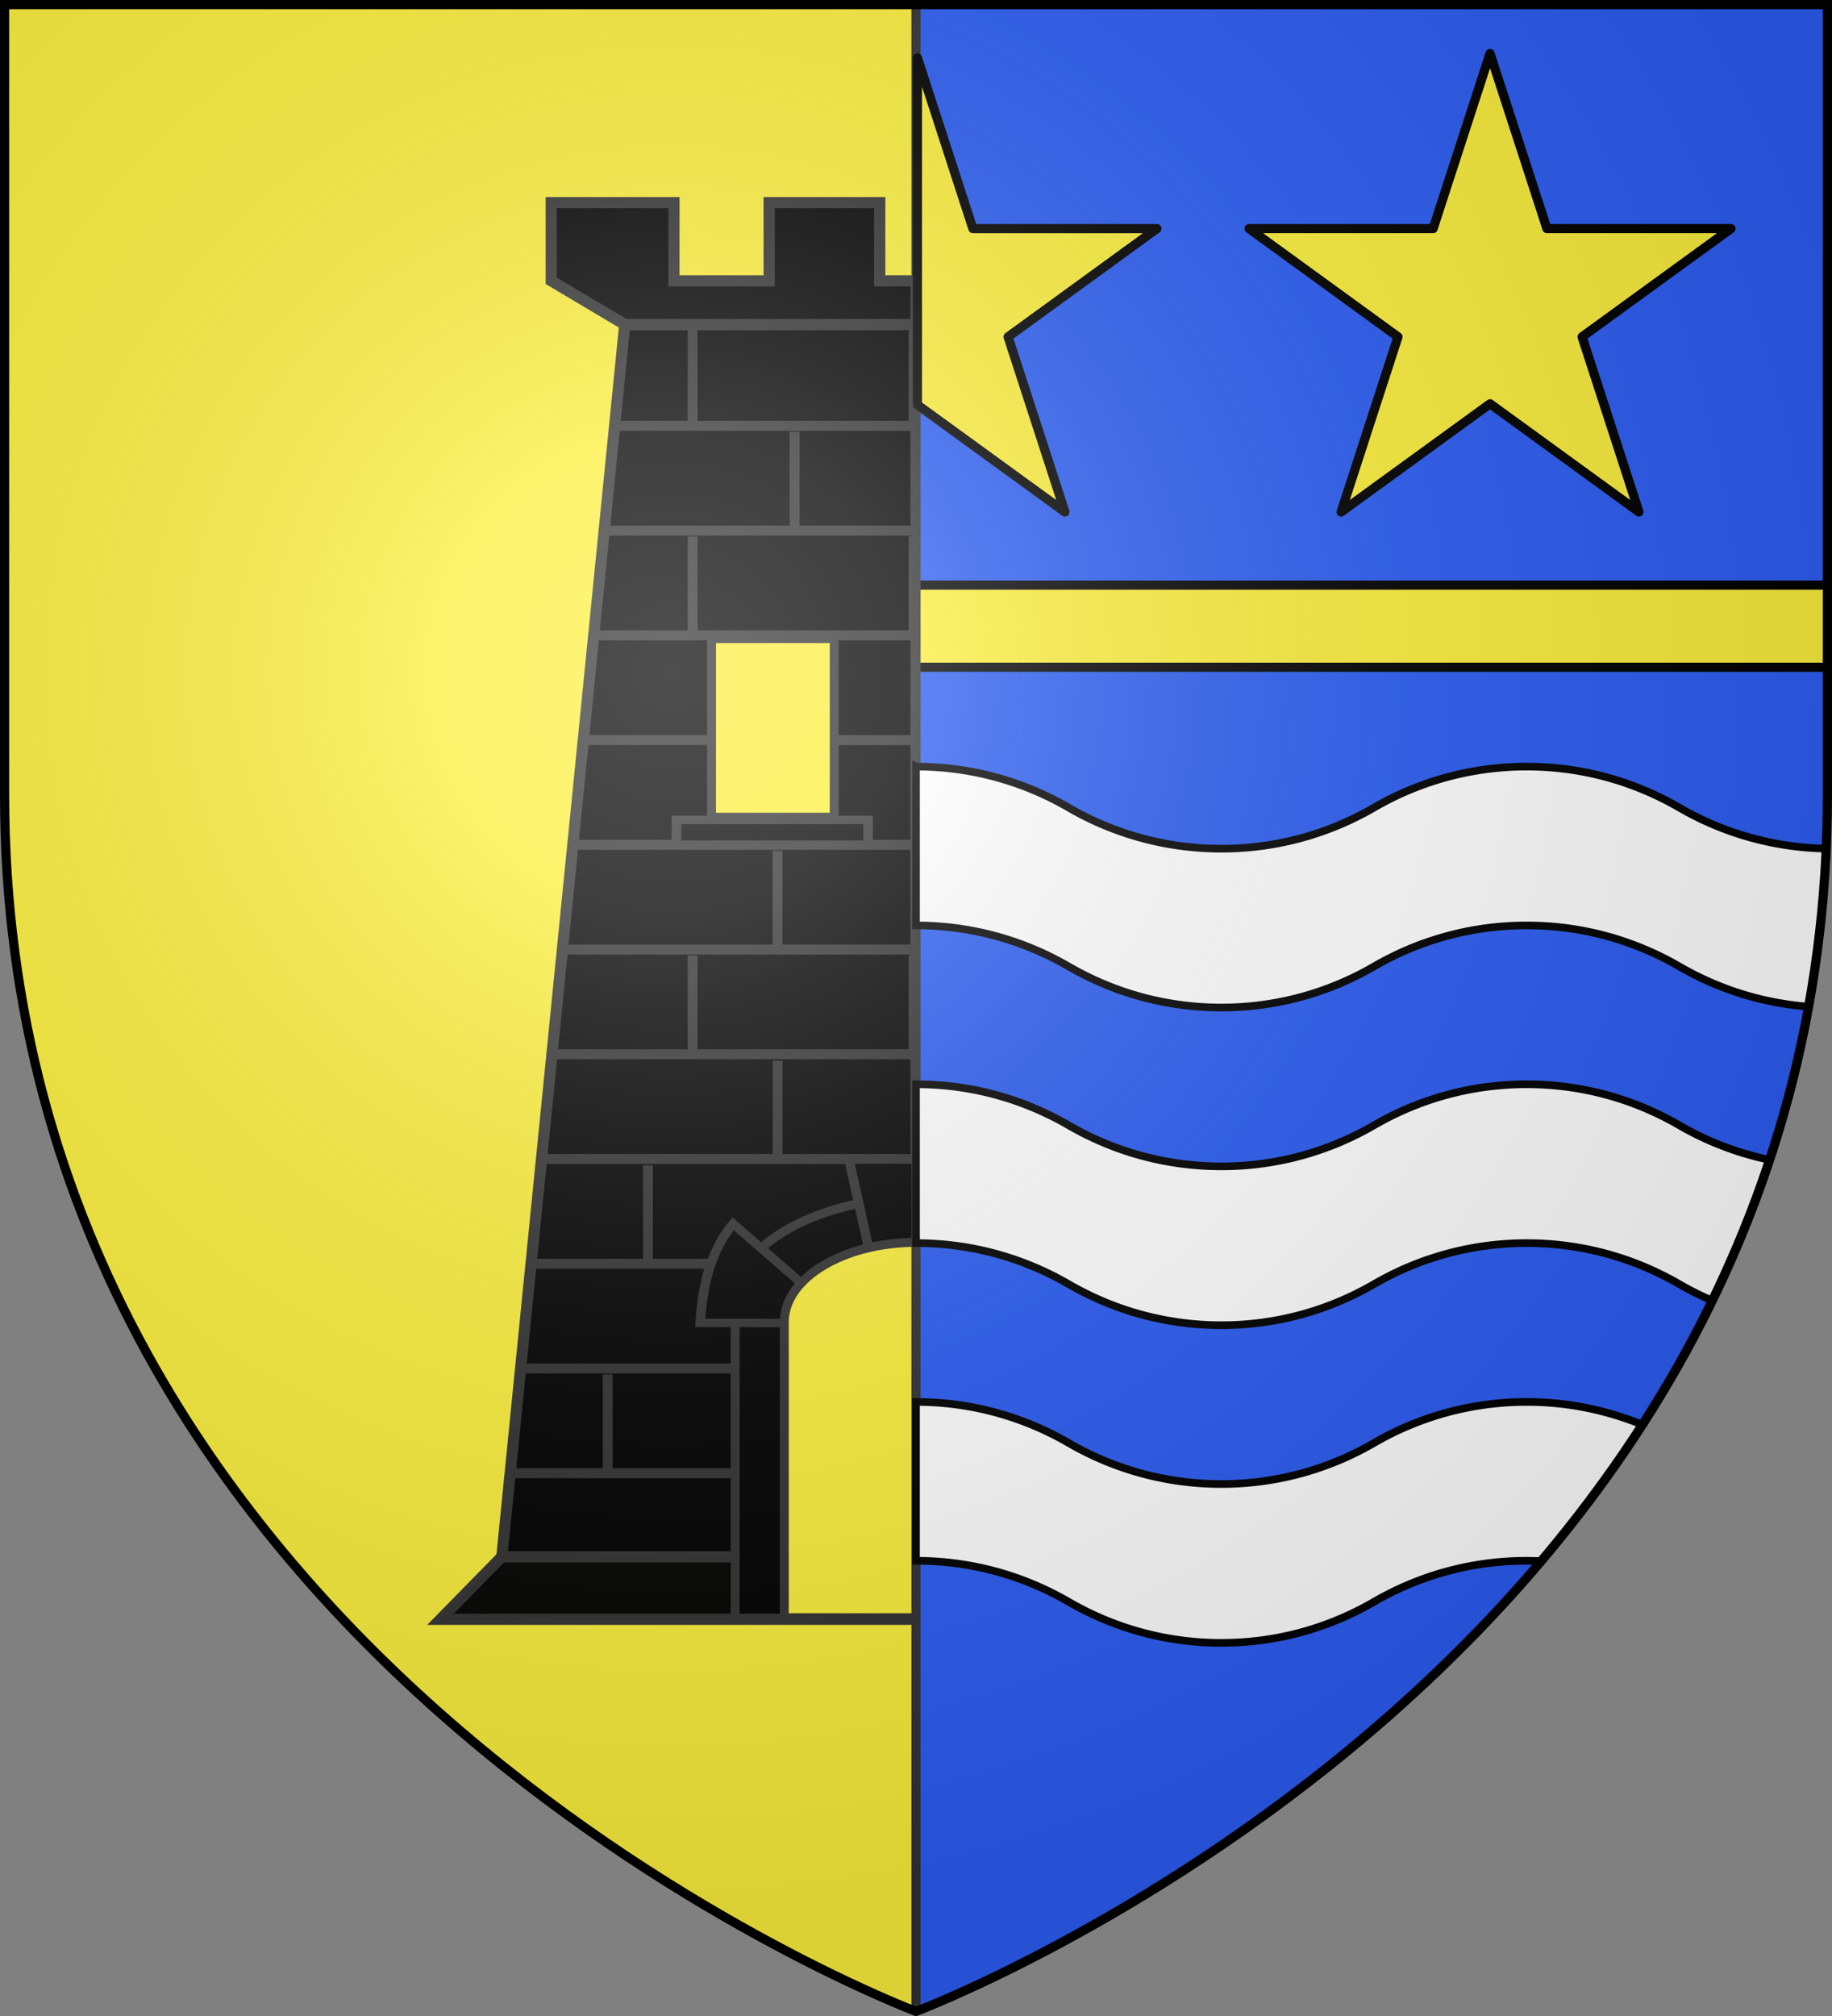
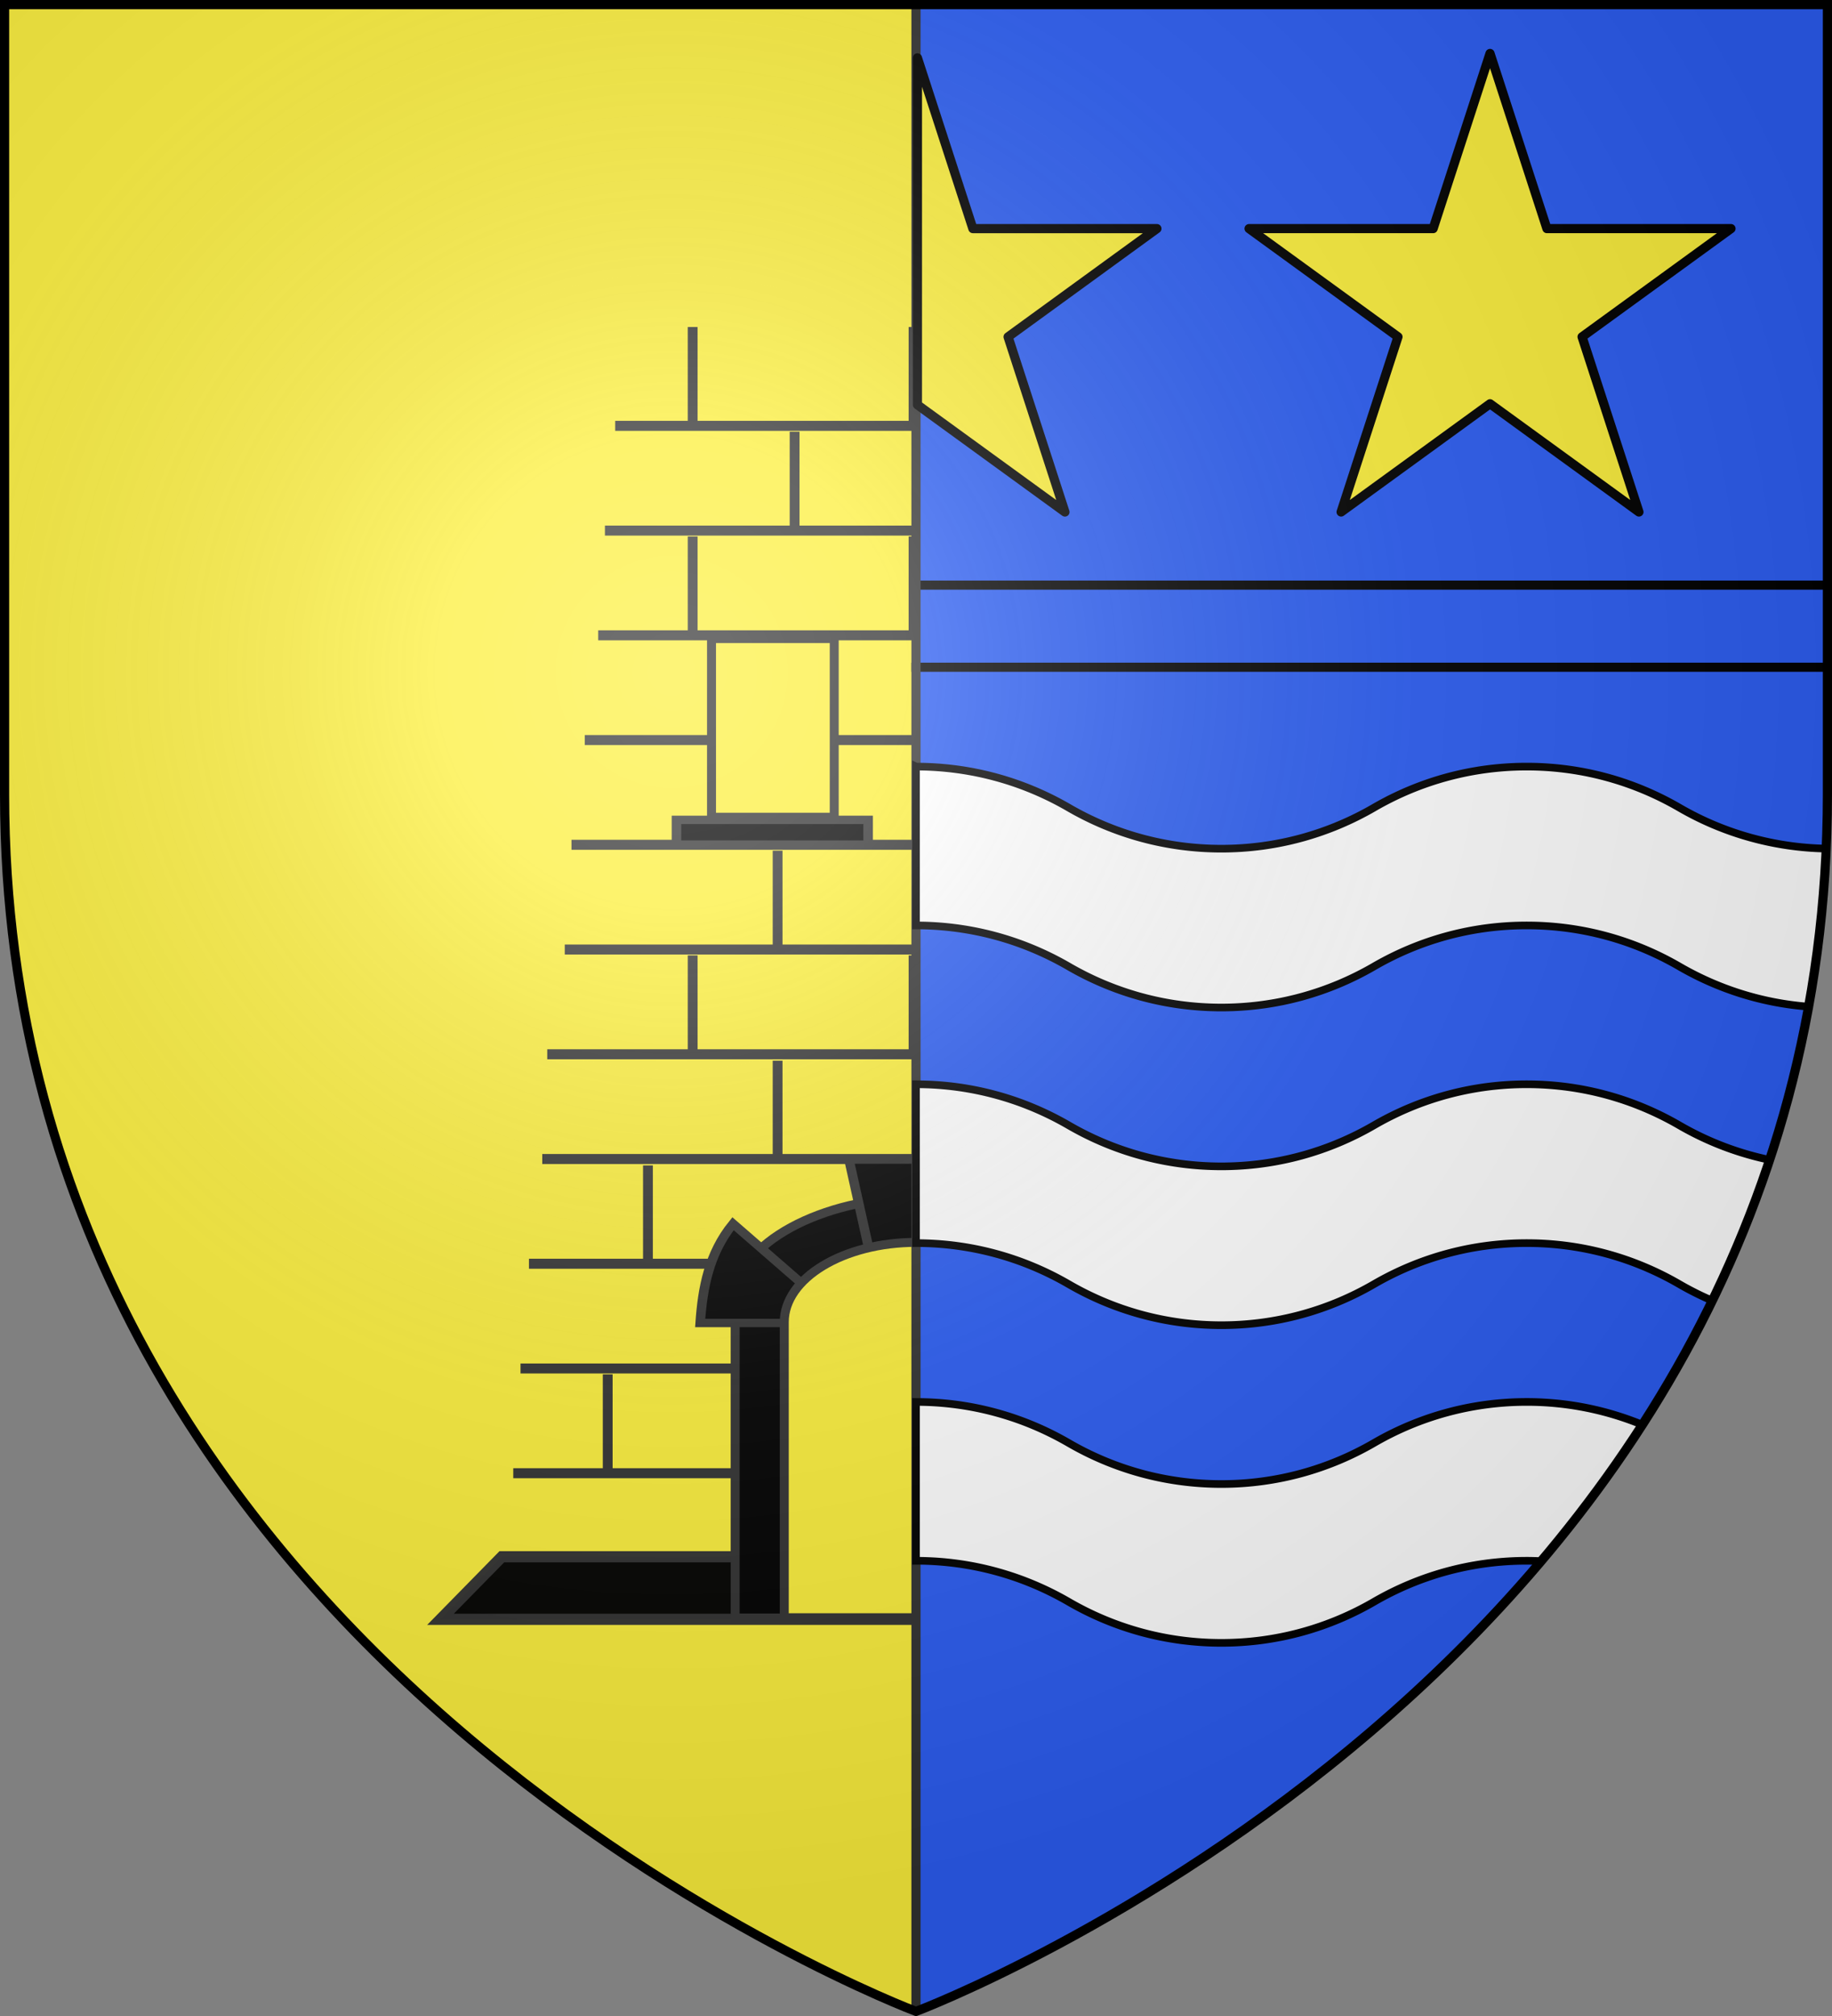
<svg xmlns="http://www.w3.org/2000/svg" xmlns:xlink="http://www.w3.org/1999/xlink" width="600" height="660" version="1.0">
  <rect width="100%" height="100%" fill="#808080" stroke="none" />
  <defs>
    <radialGradient id="f" cx="-80" cy="-80" r="405" gradientUnits="userSpaceOnUse">
      <stop offset="0" style="stop-color:#fff;stop-opacity:.31" />
      <stop offset=".19" style="stop-color:#fff;stop-opacity:.25" />
      <stop offset=".6" style="stop-color:#6b6b6b;stop-opacity:.125" />
      <stop offset="1" style="stop-color:#000;stop-opacity:.125" />
    </radialGradient>
    <path id="a" d="M-298.5-298.5h597V-40C298.5 246.31 0 358.5 0 358.5S-298.5 246.31-298.5-40z" />
  </defs>
  <use xlink:href="#a" width="600" height="660" style="fill:#fcef3c" transform="translate(300 300)" />
  <path d="M-135.64 209.655H0v20.475h-155.734z" style="opacity:.99;fill:#000;fill-opacity:1;stroke:#313131;stroke-width:3.664;stroke-miterlimit:4;stroke-dasharray:none;stroke-opacity:1" transform="translate(300 300)" />
-   <path d="M-95.394-193.712H0v403.367h-135.64zM-119.469-233.656v25.594l24.094 14.312H0v-14.312h-11.875v-25.594h-36.219v25.594H-79.28v-25.594z" style="fill:#000;fill-opacity:1;stroke:#313131;stroke-width:3.664;stroke-miterlimit:4;stroke-dasharray:none;stroke-opacity:1" transform="translate(300 300)" />
  <g transform="matrix(1.562 0 0 1.375 -333.929 -818.765)">
    <path d="M340.621 720.604H471.54v2.383H340.621zM342.775 695.666h126.358v2.383H342.775zM339.213 745.541h134.282v2.383H339.213zM336.396 770.479h138.017v2.383H336.396zM333.608 795.416h144.033v2.383H333.608zM332.2 820.354h148.037v2.383H332.2zM328.525 845.291h153.377v2.383H328.525zM327.482 870.229h157.233v2.383H327.482zM324.694 895.166h161.669v2.383H324.694zM321.4 945.041h168.821v2.383H321.4z" style="fill:#313131;fill-opacity:1;stroke:none" />
    <path d="M404.3 673.319h2.058v23.386H404.3zM322.921 920.104h165.4v2.383h-165.4zM357.987 673.319h2.058v23.386h-2.058zM450.612 673.319h2.058v23.386h-2.058zM379.362 698.257h2.058v23.386h-2.058zM429.237 698.257h2.058v23.386h-2.058zM357.987 723.194h2.058v23.386h-2.058zM451.112 723.194h2.058v23.386h-2.058zM404.3 723.194h2.058v23.386H404.3z" style="fill:#313131;fill-opacity:1;stroke:none" />
    <path id="b" d="M375.8 798.007h2.058v23.386H375.8z" style="fill:#313131;fill-opacity:1;stroke:none" />
    <path id="c" d="M432.8 798.007h2.058v23.386H432.8z" style="fill:#313131;fill-opacity:1;stroke:none" />
    <path id="d" d="M357.987 822.944h2.058v23.386h-2.058z" style="fill:#313131;fill-opacity:1;stroke:none" />
    <path id="e" d="M450.612 822.944h2.058v23.386h-2.058z" style="fill:#313131;fill-opacity:1;stroke:none" />
    <path d="M404.3 822.944h2.058v23.386H404.3zM340.175 922.694h2.058v23.386h-2.058zM468.425 922.694h2.058v23.386h-2.058z" style="fill:#313131;fill-opacity:1;stroke:none" />
    <use xlink:href="#b" width="600" height="660" style="fill:#313131;stroke:none" transform="translate(0 50)" />
    <use xlink:href="#c" width="600" height="660" style="fill:#313131;stroke:none" transform="translate(0 50)" />
    <use xlink:href="#d" width="600" height="660" style="fill:#313131;stroke:none" transform="translate(-9.375 50)" />
    <use xlink:href="#e" width="600" height="660" style="fill:#313131;stroke:none" transform="translate(9.375 50)" />
  </g>
  <path d="M355.62 790.672h40.189v5.897H355.62z" style="fill:#000;fill-opacity:1;stroke:#313131;stroke-width:2;stroke-miterlimit:4;stroke-dasharray:none;stroke-opacity:1" transform="matrix(1.562 0 0 1.375 -333.929 -818.765)" />
  <path d="M-66.97-90.936h40.189v58.48H-66.97z" style="fill:#fcef3c;fill-opacity:1;stroke:#313131;stroke-width:2.932;stroke-opacity:1" transform="translate(300 300)" />
  <path d="M.101 92.11c-30.323 0-59.328 14.86-59.328 33.17v104.434H59.43V125.279c0-18.31-29.005-33.17-59.329-33.17z" style="fill:#000;fill-opacity:1;stroke:#313131;stroke-width:2.932;stroke-miterlimit:4;stroke-dasharray:none;stroke-opacity:1" transform="translate(300 300)" />
  <path d="M180.238 910.46H160.53c.507-8.388 1.834-16.543 6.888-23.631l16.455 16.247-3.635 7.385zM191.725 871.552l4.98 25.368h18.165l4.981-25.368h-28.126zM231.668 910.46h19.708c-.507-8.388-1.834-16.543-6.888-23.631l-16.455 16.247z" style="fill:#000;fill-opacity:1;stroke:#313131;stroke-width:2;stroke-miterlimit:4;stroke-dasharray:none;stroke-opacity:1" transform="matrix(1.562 0 0 1.375 -21.429 -818.765)" />
  <path d="M.115 106.725c-23.87 0-43.26 11.708-43.26 26.121v96.764H43.33v-96.764c0-14.413-19.344-26.121-43.215-26.121z" style="fill:#fcef3c;fill-opacity:1;stroke:#313131;stroke-width:2.932;stroke-opacity:1" transform="translate(300 300)" />
  <path d="M298.5-298.5H0v657S298.5 246.31 298.5-40z" style="fill:#2b5df2;stroke:none" transform="translate(300 300)" />
-   <path d="M0-108.438h298.5v26.876H0z" style="fill:#fcef3c;fill-opacity:1;fill-rule:nonzero;stroke:none;stroke-width:3;stroke-opacity:1" transform="translate(300 300)" />
  <path d="M.938-108.438h298.5M0-81.562h298.5" style="opacity:1;fill:none;fill-opacity:1;fill-rule:nonzero;stroke:#000;stroke-width:3;stroke-linecap:square;stroke-linejoin:round;stroke-miterlimit:4;stroke-dasharray:none;stroke-dashoffset:0;stroke-opacity:1" transform="translate(300 300)" />
  <path d="M300 658.5V1.5" style="opacity:1;fill:none;fill-opacity:1;fill-rule:nonzero;stroke:#313131;stroke-width:3;stroke-linecap:butt;stroke-linejoin:round;stroke-miterlimit:4;stroke-dasharray:none;stroke-dashoffset:0;stroke-opacity:1" />
  <g style="display:inline">
    <path d="m300 198.44-18.63 57.344h-60.29l48.776 35.432-18.631 57.343L300 313.127l48.775 35.432-18.63-57.343 48.774-35.432h-60.288z" style="opacity:1;fill:#fcef3c;fill-opacity:1;stroke:#000;stroke-width:3;stroke-linecap:butt;stroke-linejoin:round;stroke-miterlimit:4;stroke-dasharray:none;stroke-opacity:1" transform="translate(188 -180.94)" />
  </g>
  <path d="M.469-281.062v113.593l48.312 35.094-18.625-57.344 48.75-35.437H18.625z" style="fill:#fcef3c;fill-opacity:1;stroke:#000;stroke-width:3;stroke-linecap:butt;stroke-linejoin:round;stroke-miterlimit:4;stroke-dasharray:none;stroke-opacity:1" transform="translate(300 300)" />
  <path d="M300 250.969v52c18.233 0 35.275 4.902 50 13.437 14.72 8.532 31.773 13.438 50 13.438 18.233 0 35.275-4.903 50-13.438 14.72-8.532 31.773-13.437 50-13.437 18.233 0 35.275 4.902 50 13.437 12.64 7.327 26.998 11.988 42.344 13.156 3-16.54 4.96-33.795 5.75-51.75A99.3 99.3 0 0 1 550 264.407c-14.725-8.535-31.767-13.437-50-13.437-18.227 0-35.28 4.905-50 13.437-14.725 8.535-31.767 13.438-50 13.438-18.227 0-35.28-4.906-50-13.438-14.725-8.535-31.767-13.437-50-13.437zm0 104v52c18.233 0 35.275 4.902 50 13.437 14.72 8.532 31.773 13.438 50 13.438 18.233 0 35.275-4.903 50-13.438 14.72-8.532 31.773-13.437 50-13.437 18.233 0 35.275 4.902 50 13.437 3.467 2.01 7.07 3.816 10.781 5.406 7.111-14.6 13.439-29.95 18.782-46.093A99.5 99.5 0 0 1 550 368.406c-14.725-8.535-31.767-13.437-50-13.437-18.227 0-35.28 4.905-50 13.437-14.725 8.535-31.767 13.438-50 13.438-18.227 0-35.28-4.906-50-13.438-14.725-8.535-31.767-13.437-50-13.437zm0 104v52c18.233 0 35.275 4.902 50 13.437 14.72 8.532 31.773 13.438 50 13.438 18.233 0 35.275-4.903 50-13.438 14.72-8.532 31.773-13.437 50-13.437 1.593 0 3.176.05 4.75.125 11.695-13.81 22.84-28.693 33.125-44.656-11.681-4.807-24.454-7.47-37.875-7.47-18.227 0-35.28 4.906-50 13.438-14.725 8.535-31.767 13.438-50 13.438-18.227 0-35.28-4.906-50-13.438-14.725-8.535-31.767-13.437-50-13.437z" style="fill:#fff;stroke:#000;stroke-opacity:1;stroke-width:2.5;stroke-miterlimit:4;stroke-dasharray:none" />
  <use xlink:href="#a" width="600" height="660" style="fill:url(#f)" transform="translate(300 300)" />
  <use xlink:href="#a" width="600" height="660" style="fill:none;stroke:#000;stroke-width:3" transform="translate(300 300)" />
</svg>